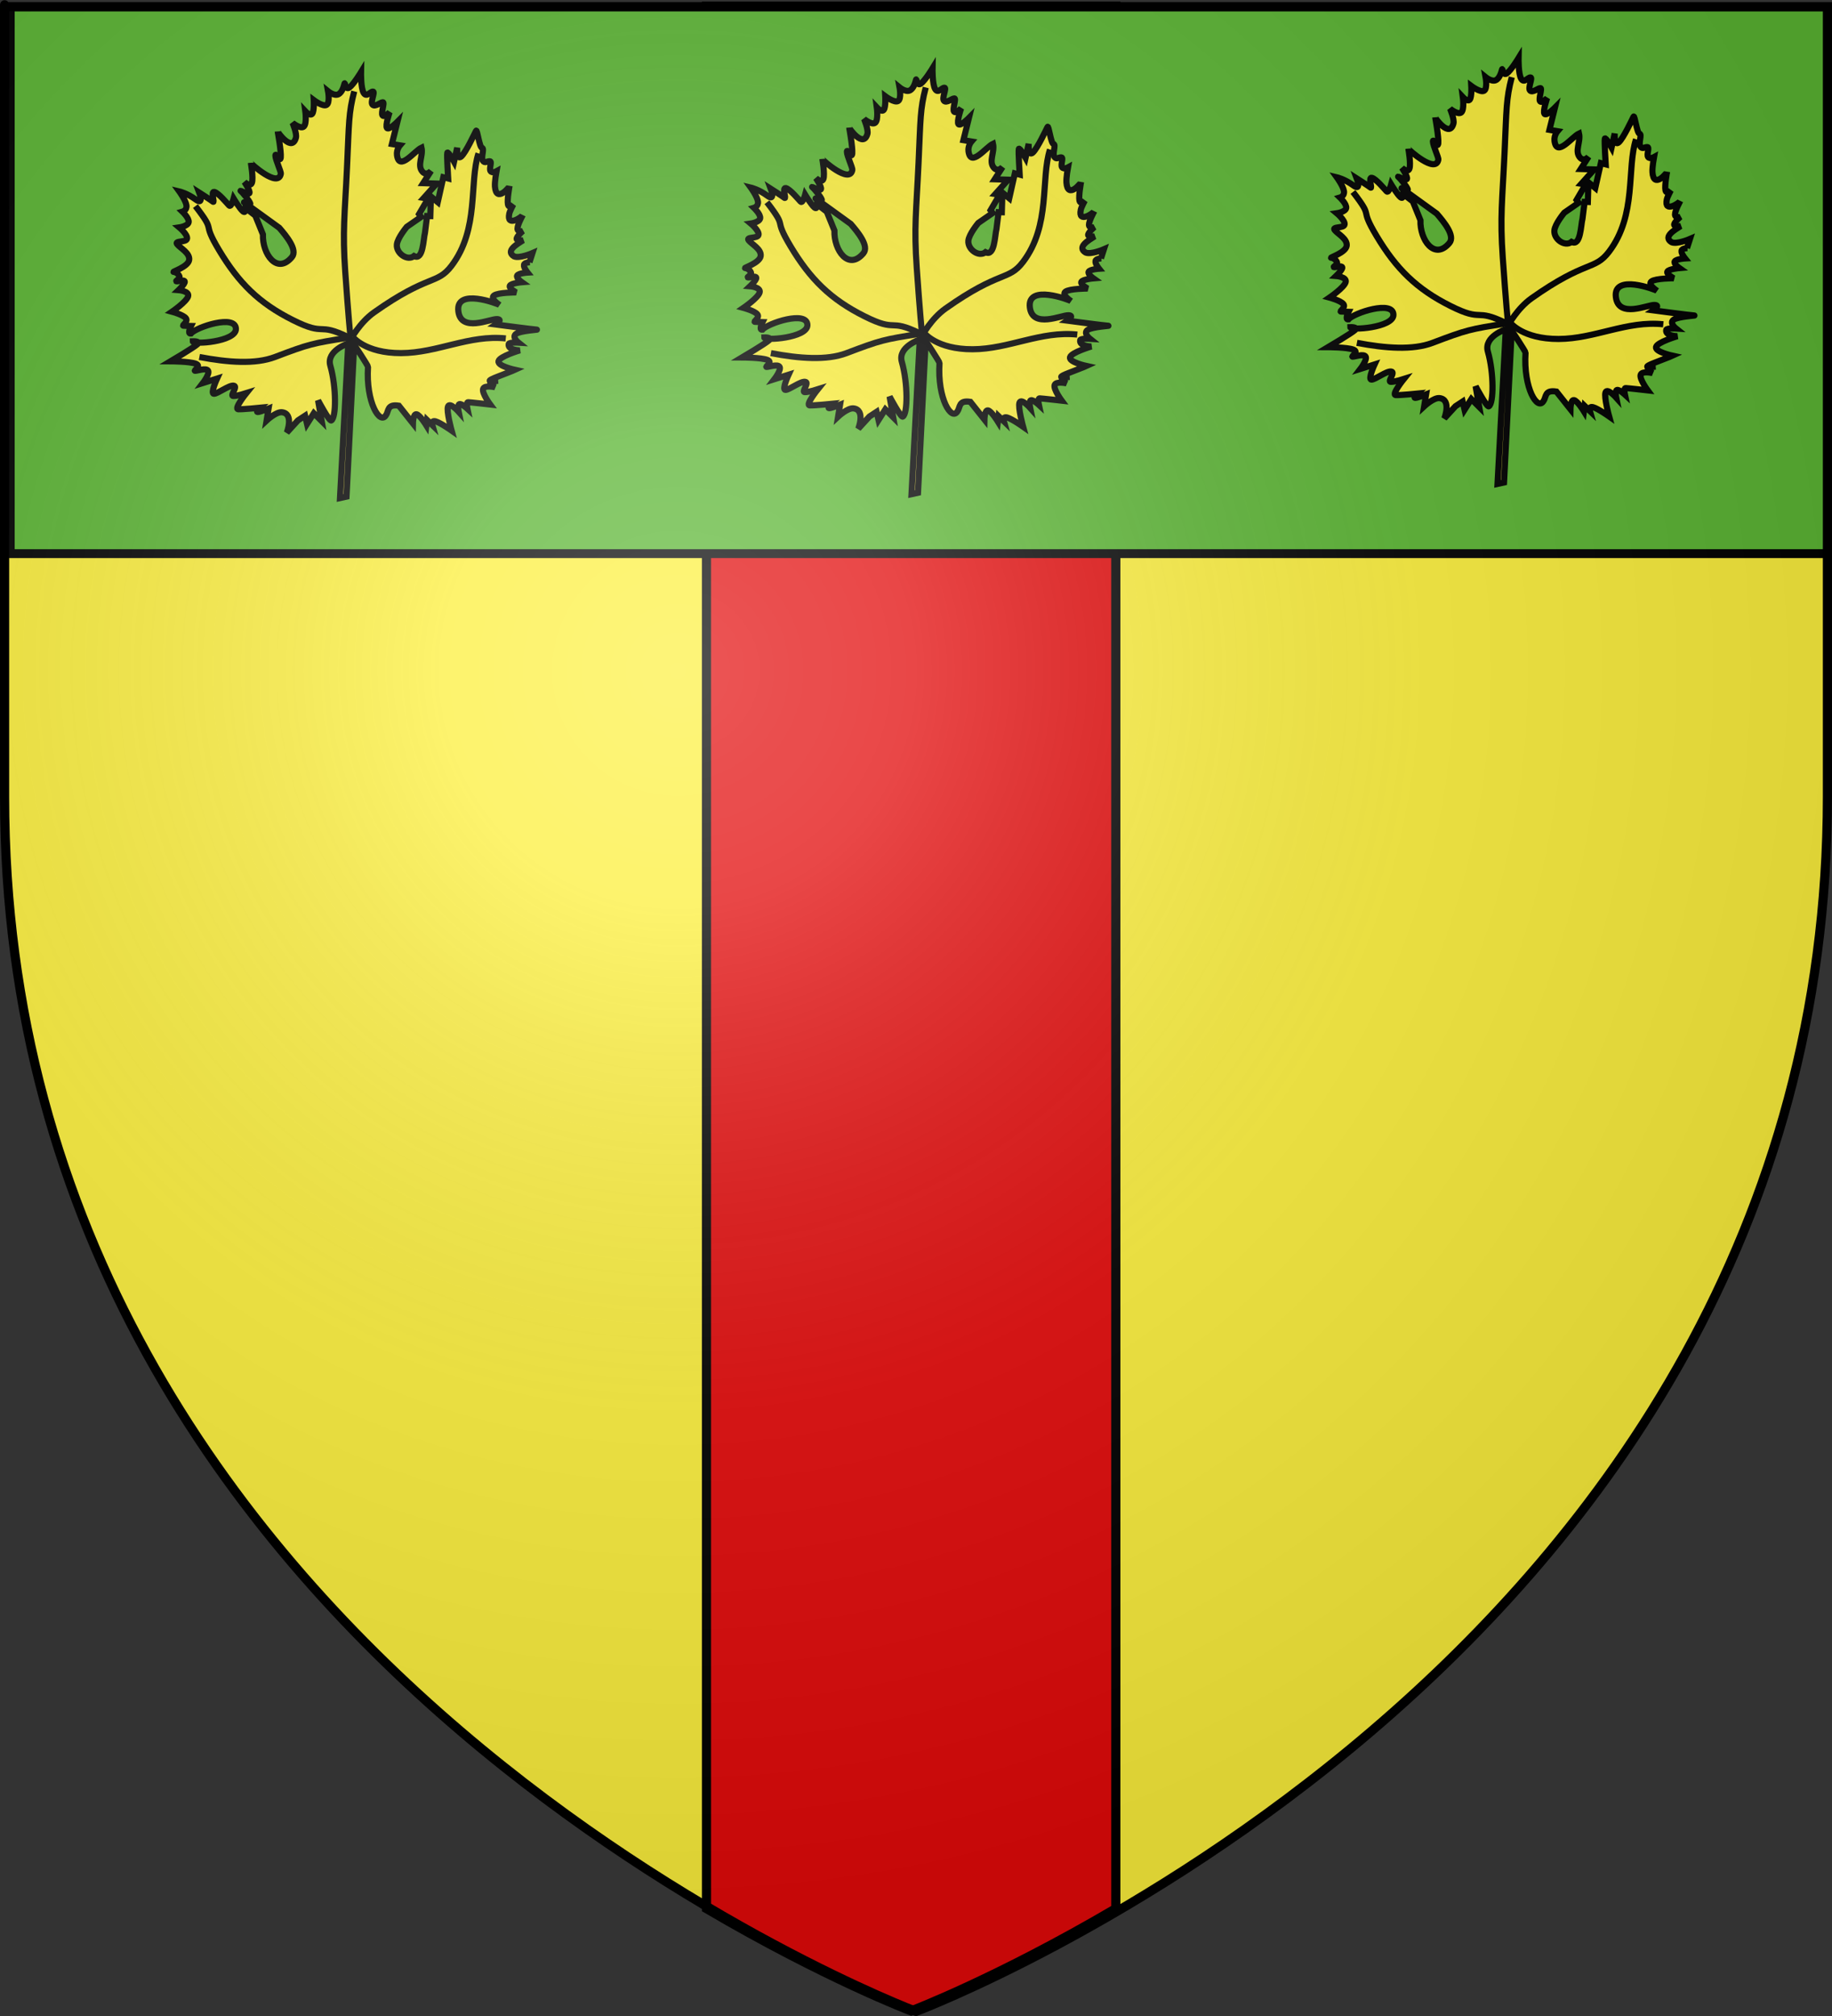
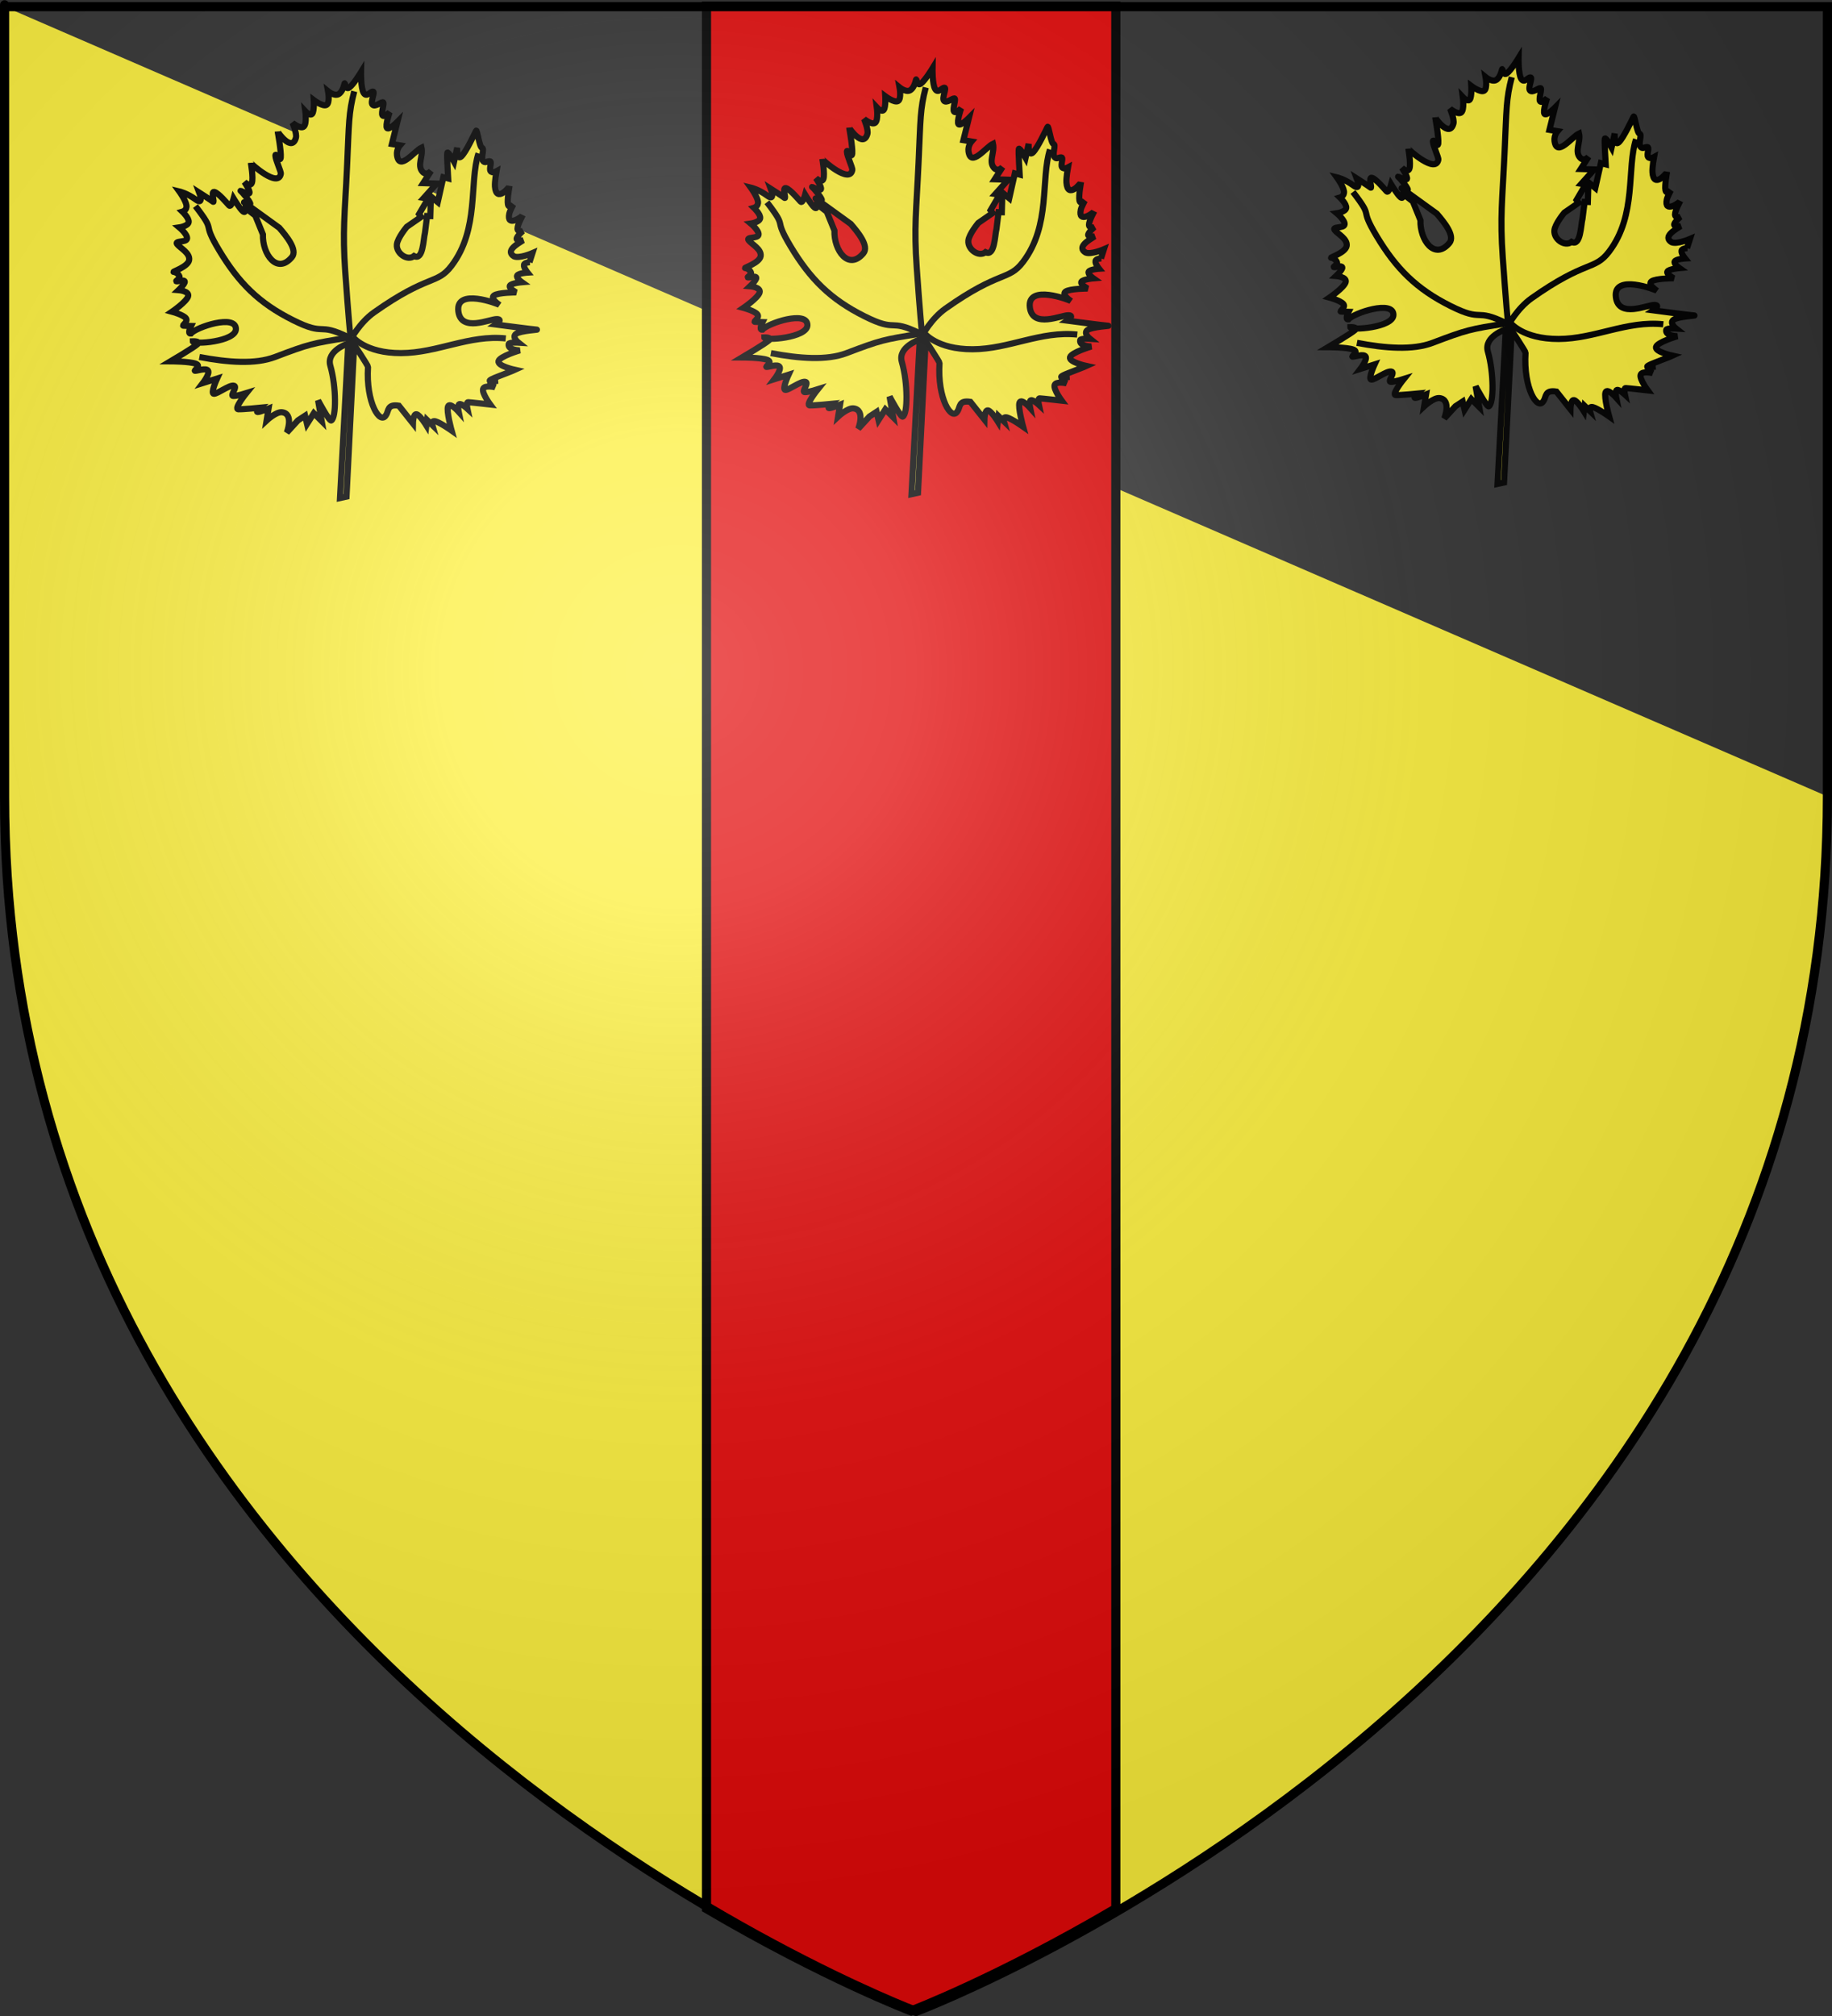
<svg xmlns="http://www.w3.org/2000/svg" xmlns:ns1="http://sodipodi.sourceforge.net/DTD/sodipodi-0.dtd" xmlns:ns2="http://www.inkscape.org/namespaces/inkscape" xmlns:xlink="http://www.w3.org/1999/xlink" height="660" width="600" version="1.0" id="svg2" ns1:version="0.32" ns2:version="0.44.1" ns1:docname="blason autainville.svg" ns1:docbase="C:\Documents and Settings\Matthieu\Mes documents\Mes images\Inkscape" ns2:export-filename="/Users/olivier/Desktop/Blason Rouge/Blason_Vide_3D.png" ns2:export-xdpi="144" ns2:export-ydpi="144">
  <rect width="100%" height="100%" fill="#333333" stroke="none" />
  <ns1:namedview ns2:window-height="544" ns2:window-width="800" ns2:pageshadow="2" ns2:pageopacity="0.0" guidetolerance="10.0" gridtolerance="10.0" objecttolerance="10.0" borderopacity="1.0" bordercolor="#666666" pagecolor="#ffffff" id="base" showgrid="false" height="660px" ns2:zoom="0.31500001" ns2:cx="236.31116" ns2:cy="479.27486" ns2:window-x="-4" ns2:window-y="-4" ns2:current-layer="layer3" showguides="true" ns2:guide-bbox="true" />
  <desc id="desc4">Flag of Canton of Valais (Wallis)</desc>
  <defs id="defs6">
    <linearGradient id="linearGradient2893">
      <stop style="stop-color:white;stop-opacity:0.314;" offset="0" id="stop2895" />
      <stop id="stop2897" offset="0.19" style="stop-color:white;stop-opacity:0.251;" />
      <stop style="stop-color:#6b6b6b;stop-opacity:0.125;" offset="0.6" id="stop2901" />
      <stop style="stop-color:black;stop-opacity:0.125;" offset="1" id="stop2899" />
    </linearGradient>
    <linearGradient id="linearGradient2885">
      <stop id="stop2887" offset="0" style="stop-color:white;stop-opacity:1;" />
      <stop style="stop-color:white;stop-opacity:1;" offset="0.229" id="stop2891" />
      <stop id="stop2889" offset="1" style="stop-color:black;stop-opacity:1;" />
    </linearGradient>
    <linearGradient id="linearGradient2955">
      <stop id="stop2867" offset="0" style="stop-color:#fd0000;stop-opacity:1;" />
      <stop style="stop-color:#e77275;stop-opacity:0.659;" offset="0.5" id="stop2873" />
      <stop style="stop-color:black;stop-opacity:0.323;" offset="1" id="stop2959" />
    </linearGradient>
    <radialGradient ns2:collect="always" xlink:href="#linearGradient2955" id="radialGradient2961" cx="225.524" cy="218.901" fx="225.524" fy="218.901" r="300" gradientTransform="matrix(-4.167939e-4,2.183,-1.884,-3.599562e-4,615.597,-289.121)" gradientUnits="userSpaceOnUse" />
    <polygon id="star" transform="scale(53,53)" points="0,-1 0.588,0.809 -0.951,-0.309 0.951,-0.309 -0.588,0.809 0,-1 " />
    <clipPath id="clip">
      <path d="M 0,-200 L 0,600 L 300,600 L 300,-200 L 0,-200 z " id="path10" />
    </clipPath>
    <radialGradient ns2:collect="always" xlink:href="#linearGradient2955" id="radialGradient1911" gradientUnits="userSpaceOnUse" gradientTransform="matrix(-4.167939e-4,2.183,-1.884,-3.599562e-4,615.597,-289.121)" cx="225.524" cy="218.901" fx="225.524" fy="218.901" r="300" />
    <radialGradient ns2:collect="always" xlink:href="#linearGradient2955" id="radialGradient2865" gradientUnits="userSpaceOnUse" gradientTransform="matrix(0,1.749,-1.593,-1.049767e-7,551.788,-191.29)" cx="225.524" cy="218.901" fx="225.524" fy="218.901" r="300" />
    <radialGradient ns2:collect="always" xlink:href="#linearGradient2955" id="radialGradient2871" gradientUnits="userSpaceOnUse" gradientTransform="matrix(0,1.386,-1.323,-5.741131e-8,-158.082,-109.541)" cx="225.524" cy="218.901" fx="225.524" fy="218.901" r="300" />
    <radialGradient ns2:collect="always" xlink:href="#linearGradient2893" id="radialGradient3163" gradientUnits="userSpaceOnUse" gradientTransform="matrix(1.353,0,0,1.349,-77.629,-85.747)" cx="221.445" cy="226.331" fx="221.445" fy="226.331" r="300" />
  </defs>
  <g ns2:groupmode="layer" id="layer3" ns2:label="Fond écu" style="display:inline">
-     <path id="path2855" style="fill:#fcef3c;fill-opacity:1;fill-rule:evenodd;stroke:none;stroke-width:1px;stroke-linecap:butt;stroke-linejoin:miter;stroke-opacity:1" d="M 300,658.5 C 300,658.5 598.5,546.18 598.5,260.728 C 598.5,-24.723 598.5,2.176 598.5,2.176 L 1.5,2.176 L 1.5,260.728 C 1.5,546.18 300,658.5 300,658.5 z " ns1:nodetypes="cccccc" />
+     <path id="path2855" style="fill:#fcef3c;fill-opacity:1;fill-rule:evenodd;stroke:none;stroke-width:1px;stroke-linecap:butt;stroke-linejoin:miter;stroke-opacity:1" d="M 300,658.5 C 300,658.5 598.5,546.18 598.5,260.728 L 1.5,2.176 L 1.5,260.728 C 1.5,546.18 300,658.5 300,658.5 z " ns1:nodetypes="cccccc" />
    <rect width="600" height="660" x="-169.803" y="-105.488" style="opacity:1;fill:none;fill-opacity:1;fill-rule:nonzero;stroke:none;stroke-width:7.56;stroke-linecap:round;stroke-linejoin:round;stroke-miterlimit:4;stroke-dasharray:none;stroke-opacity:1" id="rect4923" />
    <rect width="662.854" height="709.385" x="9.78" y="56.136" style="opacity:1;fill:none;fill-opacity:1;fill-rule:nonzero;stroke:none;stroke-width:7.56;stroke-linecap:round;stroke-linejoin:round;stroke-miterlimit:4;stroke-dasharray:none;stroke-opacity:1" id="rect2105" />
    <g id="g2137" style="opacity:1;display:inline" transform="translate(-658.508,-312.167)" />
    <path d="M 231.381,2.029 L 231.381,624.841 C 270.262,647.685 298.413,658.341 298.413,658.341 C 298.413,658.341 326.565,647.684 365.444,624.841 L 365.444,2.029 L 231.381,2.029 z " style="opacity:1;fill:#e20909;fill-opacity:1;fill-rule:evenodd;stroke:black;stroke-width:3;stroke-linecap:butt;stroke-linejoin:miter;stroke-miterlimit:4;stroke-dasharray:none;stroke-opacity:1" id="path2025" />
    <rect width="600" height="660" x="-1.587" y="-0.159" style="opacity:1;fill:none;fill-opacity:1;fill-rule:nonzero;stroke:none;stroke-width:3;stroke-linecap:round;stroke-linejoin:round;stroke-miterlimit:4;stroke-dasharray:none;stroke-opacity:1" id="rect3922" />
-     <rect style="opacity:1;fill:#5ab532;fill-opacity:1;fill-rule:nonzero;stroke:black;stroke-width:2.902;stroke-miterlimit:4;stroke-dasharray:none;stroke-opacity:1;display:inline" id="rect2230" width="596.466" height="179.009" x="3.354" y="2.242" />
    <g id="g5473">
      <path id="path10836" style="fill:#fcef3c;fill-opacity:1;fill-rule:evenodd;stroke:black;stroke-width:2.011;stroke-linecap:butt;stroke-linejoin:miter;stroke-miterlimit:4;stroke-dasharray:none;stroke-opacity:1;display:inline" d="M 113.486,162.584 L 115.998,112.836 C 115.998,112.836 120.55,119.713 120.526,120.09 C 119.787,131.835 124.518,139.306 126.436,135.871 C 127.368,134.551 126.72,132.206 130.633,132.818 L 135.241,138.614 C 135.241,138.614 135.29,135.446 136.391,135.614 C 137.492,135.782 139.646,139.287 139.646,139.287 L 139.874,137.508 L 141.595,139.168 C 141.595,139.168 141.113,137.502 142.693,137.952 C 144.272,138.403 147.913,140.972 147.913,140.972 C 147.913,140.972 146.152,134.622 146.728,133.077 C 147.304,131.533 150.217,134.793 150.217,134.793 C 150.217,134.793 149.751,132.546 150.466,132.3 C 151.181,132.055 153.076,133.81 153.076,133.81 C 153.076,133.81 152.609,131.653 153.316,131.675 C 154.023,131.696 160.548,132.435 160.548,132.435 C 160.548,132.435 157.824,128.778 158.219,127.362 C 158.614,125.946 162.129,126.769 162.129,126.769 C 162.129,126.769 160.348,125.642 160.585,125.114 C 160.822,124.585 163.076,124.655 163.076,124.655 C 163.076,124.655 157.21,125.545 162.758,123.396 C 168.307,121.246 168.665,121.079 168.665,121.079 C 168.665,121.079 162.862,119.827 163.263,118.232 C 163.663,116.637 170.267,114.699 170.267,114.699 C 170.267,114.699 166.154,114.661 166.612,112.621 C 166.751,111.998 169.809,112.185 169.809,112.185 C 169.809,112.185 167.518,110.373 169.009,109.303 C 170.5,108.233 176.834,107.938 175.773,107.905 C 174.713,107.872 162.374,106.239 162.374,106.239 C 162.374,106.239 164.908,104.556 162.78,104.466 C 160.507,104.37 151.011,108.94 150.118,101.93 C 149.119,94.085 163.142,99.491 163.622,99.849 C 163.622,99.849 160.409,97.785 161.766,96.756 C 163.123,95.726 169.051,95.732 169.051,95.732 C 169.051,95.732 166.525,94.358 166.992,93.525 C 167.458,92.691 170.917,92.396 170.917,92.396 C 170.917,92.396 168.923,90.995 169.389,90.206 C 169.854,89.417 172.779,89.24 172.779,89.24 C 172.779,89.24 171.413,87.545 171.614,86.703 C 171.816,85.861 173.585,85.872 173.585,85.872 L 173.408,85.866 L 174.38,82.86 C 174.38,82.86 170.11,84.705 168.363,83.936 C 165.382,82.126 169.467,79.873 171.318,78.658 C 171.318,78.658 169.009,78.943 169.212,78.057 C 169.415,77.17 171.23,75.619 171.23,75.619 C 171.23,75.619 169.489,76.145 169.482,74.851 C 169.476,73.556 171.204,70.439 171.204,70.439 C 170.967,70.988 165.829,74.598 166.794,69.945 C 166.976,69.072 168.12,66.951 168.12,66.951 C 168.12,66.951 166.662,68.423 166.352,66.896 C 166.043,65.368 166.883,60.84 166.883,60.84 C 166.807,61.333 162.511,66.535 162.099,61.049 C 161.979,59.444 162.598,56.064 162.598,56.064 C 162.598,56.064 161.205,56.824 160.654,56.004 C 160.103,55.183 161.278,52.809 160.394,52.781 C 159.51,52.754 158.733,53.622 158.101,52.531 C 157.469,51.44 158.746,48.623 157.867,48.417 C 156.988,48.211 156.281,42.117 155.907,42.82 C 155.532,43.522 152.605,49.861 151.06,51.241 C 149.516,52.622 149.729,48.343 149.729,48.343 L 148.71,52.954 C 148.71,52.954 146.693,49.32 146.495,50.028 C 146.298,50.736 146.781,58.431 146.781,58.431 L 145.2,58.024 L 143.37,66.182 L 141.124,64.327 L 140.936,70.75 L 139.876,70.717 L 139.184,76.232 C 138.642,78.204 138.63,85.433 135.601,83.825 C 133.427,85.55 129.714,82.942 129.974,80.066 C 130.169,77.926 133.225,74.261 133.225,74.261 L 137.921,71.014 L 137.239,70.1 L 140.219,65.013 L 138.81,64.791 L 143.016,60.1 L 138.597,59.962 L 141.191,55.935 C 141.191,55.935 139.7,57.75 138.352,56.205 C 136.512,54.094 138.679,51.08 138.051,48.337 C 135.719,49.431 130.742,56.274 130.017,50.767 C 129.784,48.992 130.995,47.583 130.995,47.583 L 128.354,47.144 L 130.158,39.878 C 130.158,39.878 127.377,42.693 126.737,41.914 C 126.096,41.136 127.595,36.762 127.595,36.762 C 127.595,36.762 125.816,38.582 125.265,37.761 C 124.714,36.941 126.097,33.501 125.39,33.479 C 124.683,33.457 122.82,35.141 122.005,34.267 C 121.19,33.393 123.014,30.012 122.13,29.985 C 121.246,29.957 120.08,32.02 119.109,30.427 C 118.138,28.834 118.246,23.614 118.246,23.614 C 118.246,23.614 115.737,27.733 114.382,28.673 C 113.028,29.613 113.025,26.666 112.828,27.375 C 112.63,28.083 112.124,30.255 110.779,30.883 C 109.434,31.511 107.446,29.886 107.446,29.886 C 107.446,29.886 108.134,33.613 106.962,34.336 C 105.791,35.059 102.761,32.777 102.761,32.777 C 102.761,32.777 102.968,36.31 102.277,37.226 C 101.587,38.143 100,36.441 100,36.441 C 100,36.441 100.546,40.476 99.501,41.426 C 98.456,42.376 95.819,40.241 95.819,40.241 C 95.819,40.241 97.296,43.726 96.916,45.096 C 95.582,49.914 90.954,43.252 90.958,43.126 C 90.958,43.126 92.14,49.591 91.951,51.55 C 91.761,53.508 90.193,49.62 90.198,50.96 C 90.203,52.299 92.1,56.184 91.971,56.908 C 91.125,61.662 82.159,53.584 82.165,53.389 C 82.165,53.389 83.04,58.283 82.508,59.829 C 81.976,61.375 80.038,59.574 80.038,59.574 C 80.038,59.574 81.989,62.447 81.702,63.197 C 81.415,63.947 78.197,62.017 78.889,62.574 C 79.58,63.131 81.587,65.604 81.957,66.598 C 82.326,67.592 78.629,65.423 80.365,66.549 L 91.456,74.572 C 93.763,77.243 97.568,81.821 95.6,84.178 C 90.775,89.957 85.898,83.273 86.109,76.74 L 83.61,70.578 L 80.495,68.16 C 80.495,68.16 80.575,69.993 79.58,69.203 C 78.586,68.413 76.518,65.001 76.518,65.001 C 76.518,65.001 75.722,68.012 75.036,67.276 C 74.349,66.54 71.529,63.149 70.211,62.84 C 68.892,62.532 70.455,66.598 69.763,66.041 C 69.072,65.484 65.25,63.044 65.25,63.044 C 65.25,63.044 66.893,67.381 64.122,65.33 C 61.35,63.28 58.714,62.662 58.714,62.662 C 58.714,62.662 60.798,65.54 61.059,67.2 C 61.32,68.86 59.759,69.302 59.759,69.302 C 59.759,69.302 62.04,71.471 61.782,72.758 C 61.523,74.045 58.724,74.449 58.724,74.449 C 58.724,74.449 61.445,76.721 61.272,78.1 C 61.099,79.478 57.008,78.682 58.033,79.964 C 59.057,81.246 62.24,82.818 61.953,85.086 C 61.666,87.354 56.176,89.014 56.883,89.036 C 57.59,89.058 58.543,89.757 58.786,90.524 C 59.029,91.29 57.148,92.08 57.856,92.102 C 58.563,92.124 60.351,91.465 60.507,92.184 C 60.663,92.903 58.479,94.979 58.479,94.979 C 58.479,94.979 62.143,95.271 61.604,97.04 C 61.066,98.809 56.327,102.055 56.327,102.055 C 56.327,102.055 59.926,103.015 60.866,104.161 C 61.806,105.306 59.379,106.615 60.086,106.637 C 60.793,106.659 62.561,106.713 62.561,106.713 C 62.561,106.713 61.245,109.351 62.488,109.211 C 64.275,107.086 77.3,102.752 77.263,107.723 C 77.233,111.914 63.088,112.903 63.122,111.731 C 63.122,111.731 65.78,111.635 64.688,112.673 C 63.596,113.71 55.853,118.292 55.853,118.292 C 55.853,118.292 62.134,118.308 64.147,119.085 C 66.159,119.862 63.195,121.377 63.902,121.399 C 64.609,121.421 67.516,120.35 68.15,121.352 C 68.785,122.354 66.44,125.407 66.44,125.407 L 71.083,123.943 C 71.083,123.943 68.816,128.873 70.053,128.912 C 71.291,128.95 74.914,126.071 76.501,126.255 C 78.088,126.438 75.165,129.606 76.402,129.645 C 77.64,129.683 80.676,128.706 80.676,128.706 C 80.676,128.706 76.454,133.932 78.045,133.982 C 79.636,134.031 85.138,133.487 85.138,133.487 C 85.138,133.487 83.682,134.871 84.389,134.893 C 85.096,134.915 87.961,133.754 87.961,133.754 L 87.316,137.662 C 87.316,137.662 90.442,134.744 92.349,134.961 C 96.367,135.42 93.925,141.618 93.925,141.618 L 97.58,137.624 L 99.925,136.089 L 100.554,138.788 L 102.78,135.285 L 105.359,137.865 L 104.177,131.086 C 104.177,131.086 107.855,138.008 108.495,137.656 C 110.141,136.75 110.191,126.748 108.188,119.737 C 106.777,114.799 114.064,112.419 114.064,112.419 L 111.349,163.053 L 113.486,162.584 z " ns1:nodetypes="ccscccscccscscscscscscscscscsscsscscscscscccccscscscscscssssssccsccccccccsccccccccscscccscssssscssscscscscscssscscsssccscccscssscscscscssssssscscssccscscsssccssscscsccscccccccssccc" />
      <path ns1:nodetypes="ccsscssc" id="path6996" d="M 116.017,29.902 L 116.017,29.902 C 114.139,37.109 114.328,40.162 113.657,54.661 C 112.925,70.493 112.132,75.506 113.068,88.941 C 114.049,103.03 114.837,111.16 114.837,111.16 C 114.837,111.16 117.801,105.599 122.504,102.273 C 140.425,89.598 143.069,93.32 147.865,87.037 C 157.059,74.99 153.595,59.822 156.711,50.217" style="fill:none;fill-rule:evenodd;stroke:black;stroke-width:2.011;stroke-linecap:butt;stroke-linejoin:miter;stroke-miterlimit:4;stroke-dasharray:none;stroke-opacity:1;fill-opacity:1" />
      <path ns1:nodetypes="cssc" id="path6998" d="M 114.122,110.391 C 103.657,105.289 106.981,110.32 95.964,104.812 C 84.794,99.227 78.191,92.628 71.783,81.958 C 65.634,71.719 71.247,76.861 64.009,67.473" style="fill:#fcef3c;fill-rule:evenodd;stroke:black;stroke-width:2.011;stroke-linecap:butt;stroke-linejoin:miter;stroke-miterlimit:4;stroke-dasharray:none;stroke-opacity:1;fill-opacity:1" />
      <path ns1:nodetypes="csc" id="path7000" d="M 114.158,110.525 C 102.219,112.421 101.286,112.615 90.066,116.874 C 83.592,119.331 74.657,118.657 65.296,116.874" style="fill:#fcef3c;fill-rule:evenodd;stroke:black;stroke-width:2.011;stroke-linecap:butt;stroke-linejoin:miter;stroke-miterlimit:4;stroke-dasharray:none;stroke-opacity:1;fill-opacity:1" />
      <path ns1:nodetypes="csc" id="path7002" d="M 115.516,110.256 C 115.516,110.256 119.554,115.638 131.351,115.604 C 143.254,115.57 153.711,109.532 165.647,110.795" style="fill:#fcef3c;fill-rule:evenodd;stroke:black;stroke-width:2.011;stroke-linecap:butt;stroke-linejoin:miter;stroke-miterlimit:4;stroke-dasharray:none;stroke-opacity:1;fill-opacity:1" />
    </g>
    <g style="display:inline" id="g5480" transform="translate(187.173,-1.264)">
      <path id="path5482" style="fill:#fcef3c;fill-opacity:1;fill-rule:evenodd;stroke:black;stroke-width:2.011;stroke-linecap:butt;stroke-linejoin:miter;stroke-miterlimit:4;stroke-dasharray:none;stroke-opacity:1;display:inline" d="M 113.486,162.584 L 115.998,112.836 C 115.998,112.836 120.55,119.713 120.526,120.09 C 119.787,131.835 124.518,139.306 126.436,135.871 C 127.368,134.551 126.72,132.206 130.633,132.818 L 135.241,138.614 C 135.241,138.614 135.29,135.446 136.391,135.614 C 137.492,135.782 139.646,139.287 139.646,139.287 L 139.874,137.508 L 141.595,139.168 C 141.595,139.168 141.113,137.502 142.693,137.952 C 144.272,138.403 147.913,140.972 147.913,140.972 C 147.913,140.972 146.152,134.622 146.728,133.077 C 147.304,131.533 150.217,134.793 150.217,134.793 C 150.217,134.793 149.751,132.546 150.466,132.3 C 151.181,132.055 153.076,133.81 153.076,133.81 C 153.076,133.81 152.609,131.653 153.316,131.675 C 154.023,131.696 160.548,132.435 160.548,132.435 C 160.548,132.435 157.824,128.778 158.219,127.362 C 158.614,125.946 162.129,126.769 162.129,126.769 C 162.129,126.769 160.348,125.642 160.585,125.114 C 160.822,124.585 163.076,124.655 163.076,124.655 C 163.076,124.655 157.21,125.545 162.758,123.396 C 168.307,121.246 168.665,121.079 168.665,121.079 C 168.665,121.079 162.862,119.827 163.263,118.232 C 163.663,116.637 170.267,114.699 170.267,114.699 C 170.267,114.699 166.154,114.661 166.612,112.621 C 166.751,111.998 169.809,112.185 169.809,112.185 C 169.809,112.185 167.518,110.373 169.009,109.303 C 170.5,108.233 176.834,107.938 175.773,107.905 C 174.713,107.872 162.374,106.239 162.374,106.239 C 162.374,106.239 164.908,104.556 162.78,104.466 C 160.507,104.37 151.011,108.94 150.118,101.93 C 149.119,94.085 163.142,99.491 163.622,99.849 C 163.622,99.849 160.409,97.785 161.766,96.756 C 163.123,95.726 169.051,95.732 169.051,95.732 C 169.051,95.732 166.525,94.358 166.992,93.525 C 167.458,92.691 170.917,92.396 170.917,92.396 C 170.917,92.396 168.923,90.995 169.389,90.206 C 169.854,89.417 172.779,89.24 172.779,89.24 C 172.779,89.24 171.413,87.545 171.614,86.703 C 171.816,85.861 173.585,85.872 173.585,85.872 L 173.408,85.866 L 174.38,82.86 C 174.38,82.86 170.11,84.705 168.363,83.936 C 165.382,82.126 169.467,79.873 171.318,78.658 C 171.318,78.658 169.009,78.943 169.212,78.057 C 169.415,77.17 171.23,75.619 171.23,75.619 C 171.23,75.619 169.489,76.145 169.482,74.851 C 169.476,73.556 171.204,70.439 171.204,70.439 C 170.967,70.988 165.829,74.598 166.794,69.945 C 166.976,69.072 168.12,66.951 168.12,66.951 C 168.12,66.951 166.662,68.423 166.352,66.896 C 166.043,65.368 166.883,60.84 166.883,60.84 C 166.807,61.333 162.511,66.535 162.099,61.049 C 161.979,59.444 162.598,56.064 162.598,56.064 C 162.598,56.064 161.205,56.824 160.654,56.004 C 160.103,55.183 161.278,52.809 160.394,52.781 C 159.51,52.754 158.733,53.622 158.101,52.531 C 157.469,51.44 158.746,48.623 157.867,48.417 C 156.988,48.211 156.281,42.117 155.907,42.82 C 155.532,43.522 152.605,49.861 151.06,51.241 C 149.516,52.622 149.729,48.343 149.729,48.343 L 148.71,52.954 C 148.71,52.954 146.693,49.32 146.495,50.028 C 146.298,50.736 146.781,58.431 146.781,58.431 L 145.2,58.024 L 143.37,66.182 L 141.124,64.327 L 140.936,70.75 L 139.876,70.717 L 139.184,76.232 C 138.642,78.204 138.63,85.433 135.601,83.825 C 133.427,85.55 129.714,82.942 129.974,80.066 C 130.169,77.926 133.225,74.261 133.225,74.261 L 137.921,71.014 L 137.239,70.1 L 140.219,65.013 L 138.81,64.791 L 143.016,60.1 L 138.597,59.962 L 141.191,55.935 C 141.191,55.935 139.7,57.75 138.352,56.205 C 136.512,54.094 138.679,51.08 138.051,48.337 C 135.719,49.431 130.742,56.274 130.017,50.767 C 129.784,48.992 130.995,47.583 130.995,47.583 L 128.354,47.144 L 130.158,39.878 C 130.158,39.878 127.377,42.693 126.737,41.914 C 126.096,41.136 127.595,36.762 127.595,36.762 C 127.595,36.762 125.816,38.582 125.265,37.761 C 124.714,36.941 126.097,33.501 125.39,33.479 C 124.683,33.457 122.82,35.141 122.005,34.267 C 121.19,33.393 123.014,30.012 122.13,29.985 C 121.246,29.957 120.08,32.02 119.109,30.427 C 118.138,28.834 118.246,23.614 118.246,23.614 C 118.246,23.614 115.737,27.733 114.382,28.673 C 113.028,29.613 113.025,26.666 112.828,27.375 C 112.63,28.083 112.124,30.255 110.779,30.883 C 109.434,31.511 107.446,29.886 107.446,29.886 C 107.446,29.886 108.134,33.613 106.962,34.336 C 105.791,35.059 102.761,32.777 102.761,32.777 C 102.761,32.777 102.968,36.31 102.277,37.226 C 101.587,38.143 100,36.441 100,36.441 C 100,36.441 100.546,40.476 99.501,41.426 C 98.456,42.376 95.819,40.241 95.819,40.241 C 95.819,40.241 97.296,43.726 96.916,45.096 C 95.582,49.914 90.954,43.252 90.958,43.126 C 90.958,43.126 92.14,49.591 91.951,51.55 C 91.761,53.508 90.193,49.62 90.198,50.96 C 90.203,52.299 92.1,56.184 91.971,56.908 C 91.125,61.662 82.159,53.584 82.165,53.389 C 82.165,53.389 83.04,58.283 82.508,59.829 C 81.976,61.375 80.038,59.574 80.038,59.574 C 80.038,59.574 81.989,62.447 81.702,63.197 C 81.415,63.947 78.197,62.017 78.889,62.574 C 79.58,63.131 81.587,65.604 81.957,66.598 C 82.326,67.592 78.629,65.423 80.365,66.549 L 91.456,74.572 C 93.763,77.243 97.568,81.821 95.6,84.178 C 90.775,89.957 85.898,83.273 86.109,76.74 L 83.61,70.578 L 80.495,68.16 C 80.495,68.16 80.575,69.993 79.58,69.203 C 78.586,68.413 76.518,65.001 76.518,65.001 C 76.518,65.001 75.722,68.012 75.036,67.276 C 74.349,66.54 71.529,63.149 70.211,62.84 C 68.892,62.532 70.455,66.598 69.763,66.041 C 69.072,65.484 65.25,63.044 65.25,63.044 C 65.25,63.044 66.893,67.381 64.122,65.33 C 61.35,63.28 58.714,62.662 58.714,62.662 C 58.714,62.662 60.798,65.54 61.059,67.2 C 61.32,68.86 59.759,69.302 59.759,69.302 C 59.759,69.302 62.04,71.471 61.782,72.758 C 61.523,74.045 58.724,74.449 58.724,74.449 C 58.724,74.449 61.445,76.721 61.272,78.1 C 61.099,79.478 57.008,78.682 58.033,79.964 C 59.057,81.246 62.24,82.818 61.953,85.086 C 61.666,87.354 56.176,89.014 56.883,89.036 C 57.59,89.058 58.543,89.757 58.786,90.524 C 59.029,91.29 57.148,92.08 57.856,92.102 C 58.563,92.124 60.351,91.465 60.507,92.184 C 60.663,92.903 58.479,94.979 58.479,94.979 C 58.479,94.979 62.143,95.271 61.604,97.04 C 61.066,98.809 56.327,102.055 56.327,102.055 C 56.327,102.055 59.926,103.015 60.866,104.161 C 61.806,105.306 59.379,106.615 60.086,106.637 C 60.793,106.659 62.561,106.713 62.561,106.713 C 62.561,106.713 61.245,109.351 62.488,109.211 C 64.275,107.086 77.3,102.752 77.263,107.723 C 77.233,111.914 63.088,112.903 63.122,111.731 C 63.122,111.731 65.78,111.635 64.688,112.673 C 63.596,113.71 55.853,118.292 55.853,118.292 C 55.853,118.292 62.134,118.308 64.147,119.085 C 66.159,119.862 63.195,121.377 63.902,121.399 C 64.609,121.421 67.516,120.35 68.15,121.352 C 68.785,122.354 66.44,125.407 66.44,125.407 L 71.083,123.943 C 71.083,123.943 68.816,128.873 70.053,128.912 C 71.291,128.95 74.914,126.071 76.501,126.255 C 78.088,126.438 75.165,129.606 76.402,129.645 C 77.64,129.683 80.676,128.706 80.676,128.706 C 80.676,128.706 76.454,133.932 78.045,133.982 C 79.636,134.031 85.138,133.487 85.138,133.487 C 85.138,133.487 83.682,134.871 84.389,134.893 C 85.096,134.915 87.961,133.754 87.961,133.754 L 87.316,137.662 C 87.316,137.662 90.442,134.744 92.349,134.961 C 96.367,135.42 93.925,141.618 93.925,141.618 L 97.58,137.624 L 99.925,136.089 L 100.554,138.788 L 102.78,135.285 L 105.359,137.865 L 104.177,131.086 C 104.177,131.086 107.855,138.008 108.495,137.656 C 110.141,136.75 110.191,126.748 108.188,119.737 C 106.777,114.799 114.064,112.419 114.064,112.419 L 111.349,163.053 L 113.486,162.584 z " ns1:nodetypes="ccscccscccscscscscscscscscscsscsscscscscscccccscscscscscssssssccsccccccccsccccccccscscccscssssscssscscscscscssscscsssccscccscssscscscscssssssscscssccscscsssccssscscsccscccccccssccc" />
      <path ns1:nodetypes="ccsscssc" id="path5484" d="M 116.017,29.902 L 116.017,29.902 C 114.139,37.109 114.328,40.162 113.657,54.661 C 112.925,70.493 112.132,75.506 113.068,88.941 C 114.049,103.03 114.837,111.16 114.837,111.16 C 114.837,111.16 117.801,105.599 122.504,102.273 C 140.425,89.598 143.069,93.32 147.865,87.037 C 157.059,74.99 153.595,59.822 156.711,50.217" style="fill:none;fill-opacity:1;fill-rule:evenodd;stroke:black;stroke-width:2.011;stroke-linecap:butt;stroke-linejoin:miter;stroke-miterlimit:4;stroke-dasharray:none;stroke-opacity:1" />
      <path ns1:nodetypes="cssc" id="path5486" d="M 114.122,110.391 C 103.657,105.289 106.981,110.32 95.964,104.812 C 84.794,99.227 78.191,92.628 71.783,81.958 C 65.634,71.719 71.247,76.861 64.009,67.473" style="fill:#fcef3c;fill-opacity:1;fill-rule:evenodd;stroke:black;stroke-width:2.011;stroke-linecap:butt;stroke-linejoin:miter;stroke-miterlimit:4;stroke-dasharray:none;stroke-opacity:1" />
      <path ns1:nodetypes="csc" id="path5488" d="M 114.158,110.525 C 102.219,112.421 101.286,112.615 90.066,116.874 C 83.592,119.331 74.657,118.657 65.296,116.874" style="fill:#fcef3c;fill-opacity:1;fill-rule:evenodd;stroke:black;stroke-width:2.011;stroke-linecap:butt;stroke-linejoin:miter;stroke-miterlimit:4;stroke-dasharray:none;stroke-opacity:1" />
      <path ns1:nodetypes="csc" id="path5490" d="M 115.516,110.256 C 115.516,110.256 119.554,115.638 131.351,115.604 C 143.254,115.57 153.711,109.532 165.647,110.795" style="fill:#fcef3c;fill-opacity:1;fill-rule:evenodd;stroke:black;stroke-width:2.011;stroke-linecap:butt;stroke-linejoin:miter;stroke-miterlimit:4;stroke-dasharray:none;stroke-opacity:1" />
    </g>
    <g style="display:inline" id="g5492" transform="translate(379.102,-4.631)">
      <path id="path5494" style="fill:#fcef3c;fill-opacity:1;fill-rule:evenodd;stroke:black;stroke-width:2.011;stroke-linecap:butt;stroke-linejoin:miter;stroke-miterlimit:4;stroke-dasharray:none;stroke-opacity:1;display:inline" d="M 113.486,162.584 L 115.998,112.836 C 115.998,112.836 120.55,119.713 120.526,120.09 C 119.787,131.835 124.518,139.306 126.436,135.871 C 127.368,134.551 126.72,132.206 130.633,132.818 L 135.241,138.614 C 135.241,138.614 135.29,135.446 136.391,135.614 C 137.492,135.782 139.646,139.287 139.646,139.287 L 139.874,137.508 L 141.595,139.168 C 141.595,139.168 141.113,137.502 142.693,137.952 C 144.272,138.403 147.913,140.972 147.913,140.972 C 147.913,140.972 146.152,134.622 146.728,133.077 C 147.304,131.533 150.217,134.793 150.217,134.793 C 150.217,134.793 149.751,132.546 150.466,132.3 C 151.181,132.055 153.076,133.81 153.076,133.81 C 153.076,133.81 152.609,131.653 153.316,131.675 C 154.023,131.696 160.548,132.435 160.548,132.435 C 160.548,132.435 157.824,128.778 158.219,127.362 C 158.614,125.946 162.129,126.769 162.129,126.769 C 162.129,126.769 160.348,125.642 160.585,125.114 C 160.822,124.585 163.076,124.655 163.076,124.655 C 163.076,124.655 157.21,125.545 162.758,123.396 C 168.307,121.246 168.665,121.079 168.665,121.079 C 168.665,121.079 162.862,119.827 163.263,118.232 C 163.663,116.637 170.267,114.699 170.267,114.699 C 170.267,114.699 166.154,114.661 166.612,112.621 C 166.751,111.998 169.809,112.185 169.809,112.185 C 169.809,112.185 167.518,110.373 169.009,109.303 C 170.5,108.233 176.834,107.938 175.773,107.905 C 174.713,107.872 162.374,106.239 162.374,106.239 C 162.374,106.239 164.908,104.556 162.78,104.466 C 160.507,104.37 151.011,108.94 150.118,101.93 C 149.119,94.085 163.142,99.491 163.622,99.849 C 163.622,99.849 160.409,97.785 161.766,96.756 C 163.123,95.726 169.051,95.732 169.051,95.732 C 169.051,95.732 166.525,94.358 166.992,93.525 C 167.458,92.691 170.917,92.396 170.917,92.396 C 170.917,92.396 168.923,90.995 169.389,90.206 C 169.854,89.417 172.779,89.24 172.779,89.24 C 172.779,89.24 171.413,87.545 171.614,86.703 C 171.816,85.861 173.585,85.872 173.585,85.872 L 173.408,85.866 L 174.38,82.86 C 174.38,82.86 170.11,84.705 168.363,83.936 C 165.382,82.126 169.467,79.873 171.318,78.658 C 171.318,78.658 169.009,78.943 169.212,78.057 C 169.415,77.17 171.23,75.619 171.23,75.619 C 171.23,75.619 169.489,76.145 169.482,74.851 C 169.476,73.556 171.204,70.439 171.204,70.439 C 170.967,70.988 165.829,74.598 166.794,69.945 C 166.976,69.072 168.12,66.951 168.12,66.951 C 168.12,66.951 166.662,68.423 166.352,66.896 C 166.043,65.368 166.883,60.84 166.883,60.84 C 166.807,61.333 162.511,66.535 162.099,61.049 C 161.979,59.444 162.598,56.064 162.598,56.064 C 162.598,56.064 161.205,56.824 160.654,56.004 C 160.103,55.183 161.278,52.809 160.394,52.781 C 159.51,52.754 158.733,53.622 158.101,52.531 C 157.469,51.44 158.746,48.623 157.867,48.417 C 156.988,48.211 156.281,42.117 155.907,42.82 C 155.532,43.522 152.605,49.861 151.06,51.241 C 149.516,52.622 149.729,48.343 149.729,48.343 L 148.71,52.954 C 148.71,52.954 146.693,49.32 146.495,50.028 C 146.298,50.736 146.781,58.431 146.781,58.431 L 145.2,58.024 L 143.37,66.182 L 141.124,64.327 L 140.936,70.75 L 139.876,70.717 L 139.184,76.232 C 138.642,78.204 138.63,85.433 135.601,83.825 C 133.427,85.55 129.714,82.942 129.974,80.066 C 130.169,77.926 133.225,74.261 133.225,74.261 L 137.921,71.014 L 137.239,70.1 L 140.219,65.013 L 138.81,64.791 L 143.016,60.1 L 138.597,59.962 L 141.191,55.935 C 141.191,55.935 139.7,57.75 138.352,56.205 C 136.512,54.094 138.679,51.08 138.051,48.337 C 135.719,49.431 130.742,56.274 130.017,50.767 C 129.784,48.992 130.995,47.583 130.995,47.583 L 128.354,47.144 L 130.158,39.878 C 130.158,39.878 127.377,42.693 126.737,41.914 C 126.096,41.136 127.595,36.762 127.595,36.762 C 127.595,36.762 125.816,38.582 125.265,37.761 C 124.714,36.941 126.097,33.501 125.39,33.479 C 124.683,33.457 122.82,35.141 122.005,34.267 C 121.19,33.393 123.014,30.012 122.13,29.985 C 121.246,29.957 120.08,32.02 119.109,30.427 C 118.138,28.834 118.246,23.614 118.246,23.614 C 118.246,23.614 115.737,27.733 114.382,28.673 C 113.028,29.613 113.025,26.666 112.828,27.375 C 112.63,28.083 112.124,30.255 110.779,30.883 C 109.434,31.511 107.446,29.886 107.446,29.886 C 107.446,29.886 108.134,33.613 106.962,34.336 C 105.791,35.059 102.761,32.777 102.761,32.777 C 102.761,32.777 102.968,36.31 102.277,37.226 C 101.587,38.143 100,36.441 100,36.441 C 100,36.441 100.546,40.476 99.501,41.426 C 98.456,42.376 95.819,40.241 95.819,40.241 C 95.819,40.241 97.296,43.726 96.916,45.096 C 95.582,49.914 90.954,43.252 90.958,43.126 C 90.958,43.126 92.14,49.591 91.951,51.55 C 91.761,53.508 90.193,49.62 90.198,50.96 C 90.203,52.299 92.1,56.184 91.971,56.908 C 91.125,61.662 82.159,53.584 82.165,53.389 C 82.165,53.389 83.04,58.283 82.508,59.829 C 81.976,61.375 80.038,59.574 80.038,59.574 C 80.038,59.574 81.989,62.447 81.702,63.197 C 81.415,63.947 78.197,62.017 78.889,62.574 C 79.58,63.131 81.587,65.604 81.957,66.598 C 82.326,67.592 78.629,65.423 80.365,66.549 L 91.456,74.572 C 93.763,77.243 97.568,81.821 95.6,84.178 C 90.775,89.957 85.898,83.273 86.109,76.74 L 83.61,70.578 L 80.495,68.16 C 80.495,68.16 80.575,69.993 79.58,69.203 C 78.586,68.413 76.518,65.001 76.518,65.001 C 76.518,65.001 75.722,68.012 75.036,67.276 C 74.349,66.54 71.529,63.149 70.211,62.84 C 68.892,62.532 70.455,66.598 69.763,66.041 C 69.072,65.484 65.25,63.044 65.25,63.044 C 65.25,63.044 66.893,67.381 64.122,65.33 C 61.35,63.28 58.714,62.662 58.714,62.662 C 58.714,62.662 60.798,65.54 61.059,67.2 C 61.32,68.86 59.759,69.302 59.759,69.302 C 59.759,69.302 62.04,71.471 61.782,72.758 C 61.523,74.045 58.724,74.449 58.724,74.449 C 58.724,74.449 61.445,76.721 61.272,78.1 C 61.099,79.478 57.008,78.682 58.033,79.964 C 59.057,81.246 62.24,82.818 61.953,85.086 C 61.666,87.354 56.176,89.014 56.883,89.036 C 57.59,89.058 58.543,89.757 58.786,90.524 C 59.029,91.29 57.148,92.08 57.856,92.102 C 58.563,92.124 60.351,91.465 60.507,92.184 C 60.663,92.903 58.479,94.979 58.479,94.979 C 58.479,94.979 62.143,95.271 61.604,97.04 C 61.066,98.809 56.327,102.055 56.327,102.055 C 56.327,102.055 59.926,103.015 60.866,104.161 C 61.806,105.306 59.379,106.615 60.086,106.637 C 60.793,106.659 62.561,106.713 62.561,106.713 C 62.561,106.713 61.245,109.351 62.488,109.211 C 64.275,107.086 77.3,102.752 77.263,107.723 C 77.233,111.914 63.088,112.903 63.122,111.731 C 63.122,111.731 65.78,111.635 64.688,112.673 C 63.596,113.71 55.853,118.292 55.853,118.292 C 55.853,118.292 62.134,118.308 64.147,119.085 C 66.159,119.862 63.195,121.377 63.902,121.399 C 64.609,121.421 67.516,120.35 68.15,121.352 C 68.785,122.354 66.44,125.407 66.44,125.407 L 71.083,123.943 C 71.083,123.943 68.816,128.873 70.053,128.912 C 71.291,128.95 74.914,126.071 76.501,126.255 C 78.088,126.438 75.165,129.606 76.402,129.645 C 77.64,129.683 80.676,128.706 80.676,128.706 C 80.676,128.706 76.454,133.932 78.045,133.982 C 79.636,134.031 85.138,133.487 85.138,133.487 C 85.138,133.487 83.682,134.871 84.389,134.893 C 85.096,134.915 87.961,133.754 87.961,133.754 L 87.316,137.662 C 87.316,137.662 90.442,134.744 92.349,134.961 C 96.367,135.42 93.925,141.618 93.925,141.618 L 97.58,137.624 L 99.925,136.089 L 100.554,138.788 L 102.78,135.285 L 105.359,137.865 L 104.177,131.086 C 104.177,131.086 107.855,138.008 108.495,137.656 C 110.141,136.75 110.191,126.748 108.188,119.737 C 106.777,114.799 114.064,112.419 114.064,112.419 L 111.349,163.053 L 113.486,162.584 z " ns1:nodetypes="ccscccscccscscscscscscscscscsscsscscscscscccccscscscscscssssssccsccccccccsccccccccscscccscssssscssscscscscscssscscsssccscccscssscscscscssssssscscssccscscsssccssscscsccscccccccssccc" />
      <path ns1:nodetypes="ccsscssc" id="path5496" d="M 116.017,29.902 L 116.017,29.902 C 114.139,37.109 114.328,40.162 113.657,54.661 C 112.925,70.493 112.132,75.506 113.068,88.941 C 114.049,103.03 114.837,111.16 114.837,111.16 C 114.837,111.16 117.801,105.599 122.504,102.273 C 140.425,89.598 143.069,93.32 147.865,87.037 C 157.059,74.99 153.595,59.822 156.711,50.217" style="fill:none;fill-opacity:1;fill-rule:evenodd;stroke:black;stroke-width:2.011;stroke-linecap:butt;stroke-linejoin:miter;stroke-miterlimit:4;stroke-dasharray:none;stroke-opacity:1" />
      <path ns1:nodetypes="cssc" id="path5498" d="M 114.122,110.391 C 103.657,105.289 106.981,110.32 95.964,104.812 C 84.794,99.227 78.191,92.628 71.783,81.958 C 65.634,71.719 71.247,76.861 64.009,67.473" style="fill:#fcef3c;fill-opacity:1;fill-rule:evenodd;stroke:black;stroke-width:2.011;stroke-linecap:butt;stroke-linejoin:miter;stroke-miterlimit:4;stroke-dasharray:none;stroke-opacity:1" />
      <path ns1:nodetypes="csc" id="path5500" d="M 114.158,110.525 C 102.219,112.421 101.286,112.615 90.066,116.874 C 83.592,119.331 74.657,118.657 65.296,116.874" style="fill:#fcef3c;fill-opacity:1;fill-rule:evenodd;stroke:black;stroke-width:2.011;stroke-linecap:butt;stroke-linejoin:miter;stroke-miterlimit:4;stroke-dasharray:none;stroke-opacity:1" />
      <path ns1:nodetypes="csc" id="path5502" d="M 115.516,110.256 C 115.516,110.256 119.554,115.638 131.351,115.604 C 143.254,115.57 153.711,109.532 165.647,110.795" style="fill:#fcef3c;fill-opacity:1;fill-rule:evenodd;stroke:black;stroke-width:2.011;stroke-linecap:butt;stroke-linejoin:miter;stroke-miterlimit:4;stroke-dasharray:none;stroke-opacity:1" />
    </g>
  </g>
  <g ns2:groupmode="layer" id="layer4" ns2:label="Meubles" ns1:insensitive="true" />
  <g ns2:groupmode="layer" id="layer2" ns2:label="Reflet final" ns1:insensitive="true">
    <path ns1:nodetypes="cccccc" d="M 300,658.5 C 300,658.5 598.5,546.18 598.5,260.728 C 598.5,-24.723 598.5,2.176 598.5,2.176 L 1.5,2.176 L 1.5,260.728 C 1.5,546.18 300,658.5 300,658.5 z " style="opacity:1;fill:url(#radialGradient3163);fill-opacity:1;fill-rule:evenodd;stroke:none;stroke-width:1px;stroke-linecap:butt;stroke-linejoin:miter;stroke-opacity:1" id="path2875" ns2:export-xdpi="144" ns2:export-ydpi="144" />
  </g>
  <g ns2:groupmode="layer" id="layer1" ns2:label="Contour final" ns1:insensitive="true">
    <path ns1:nodetypes="cccccc" d="M 300,658.5 C 300,658.5 1.5,546.18 1.5,260.728 C 1.5,-24.723 1.5,2.176 1.5,2.176 L 598.5,2.176 L 598.5,260.728 C 598.5,546.18 300,658.5 300,658.5 z " style="opacity:1;fill:none;fill-opacity:1;fill-rule:evenodd;stroke:#000000;stroke-width:3;stroke-linecap:butt;stroke-linejoin:miter;stroke-miterlimit:4;stroke-dasharray:none;stroke-opacity:1" id="path1411" ns2:export-xdpi="144" ns2:export-ydpi="144" />
  </g>
</svg>